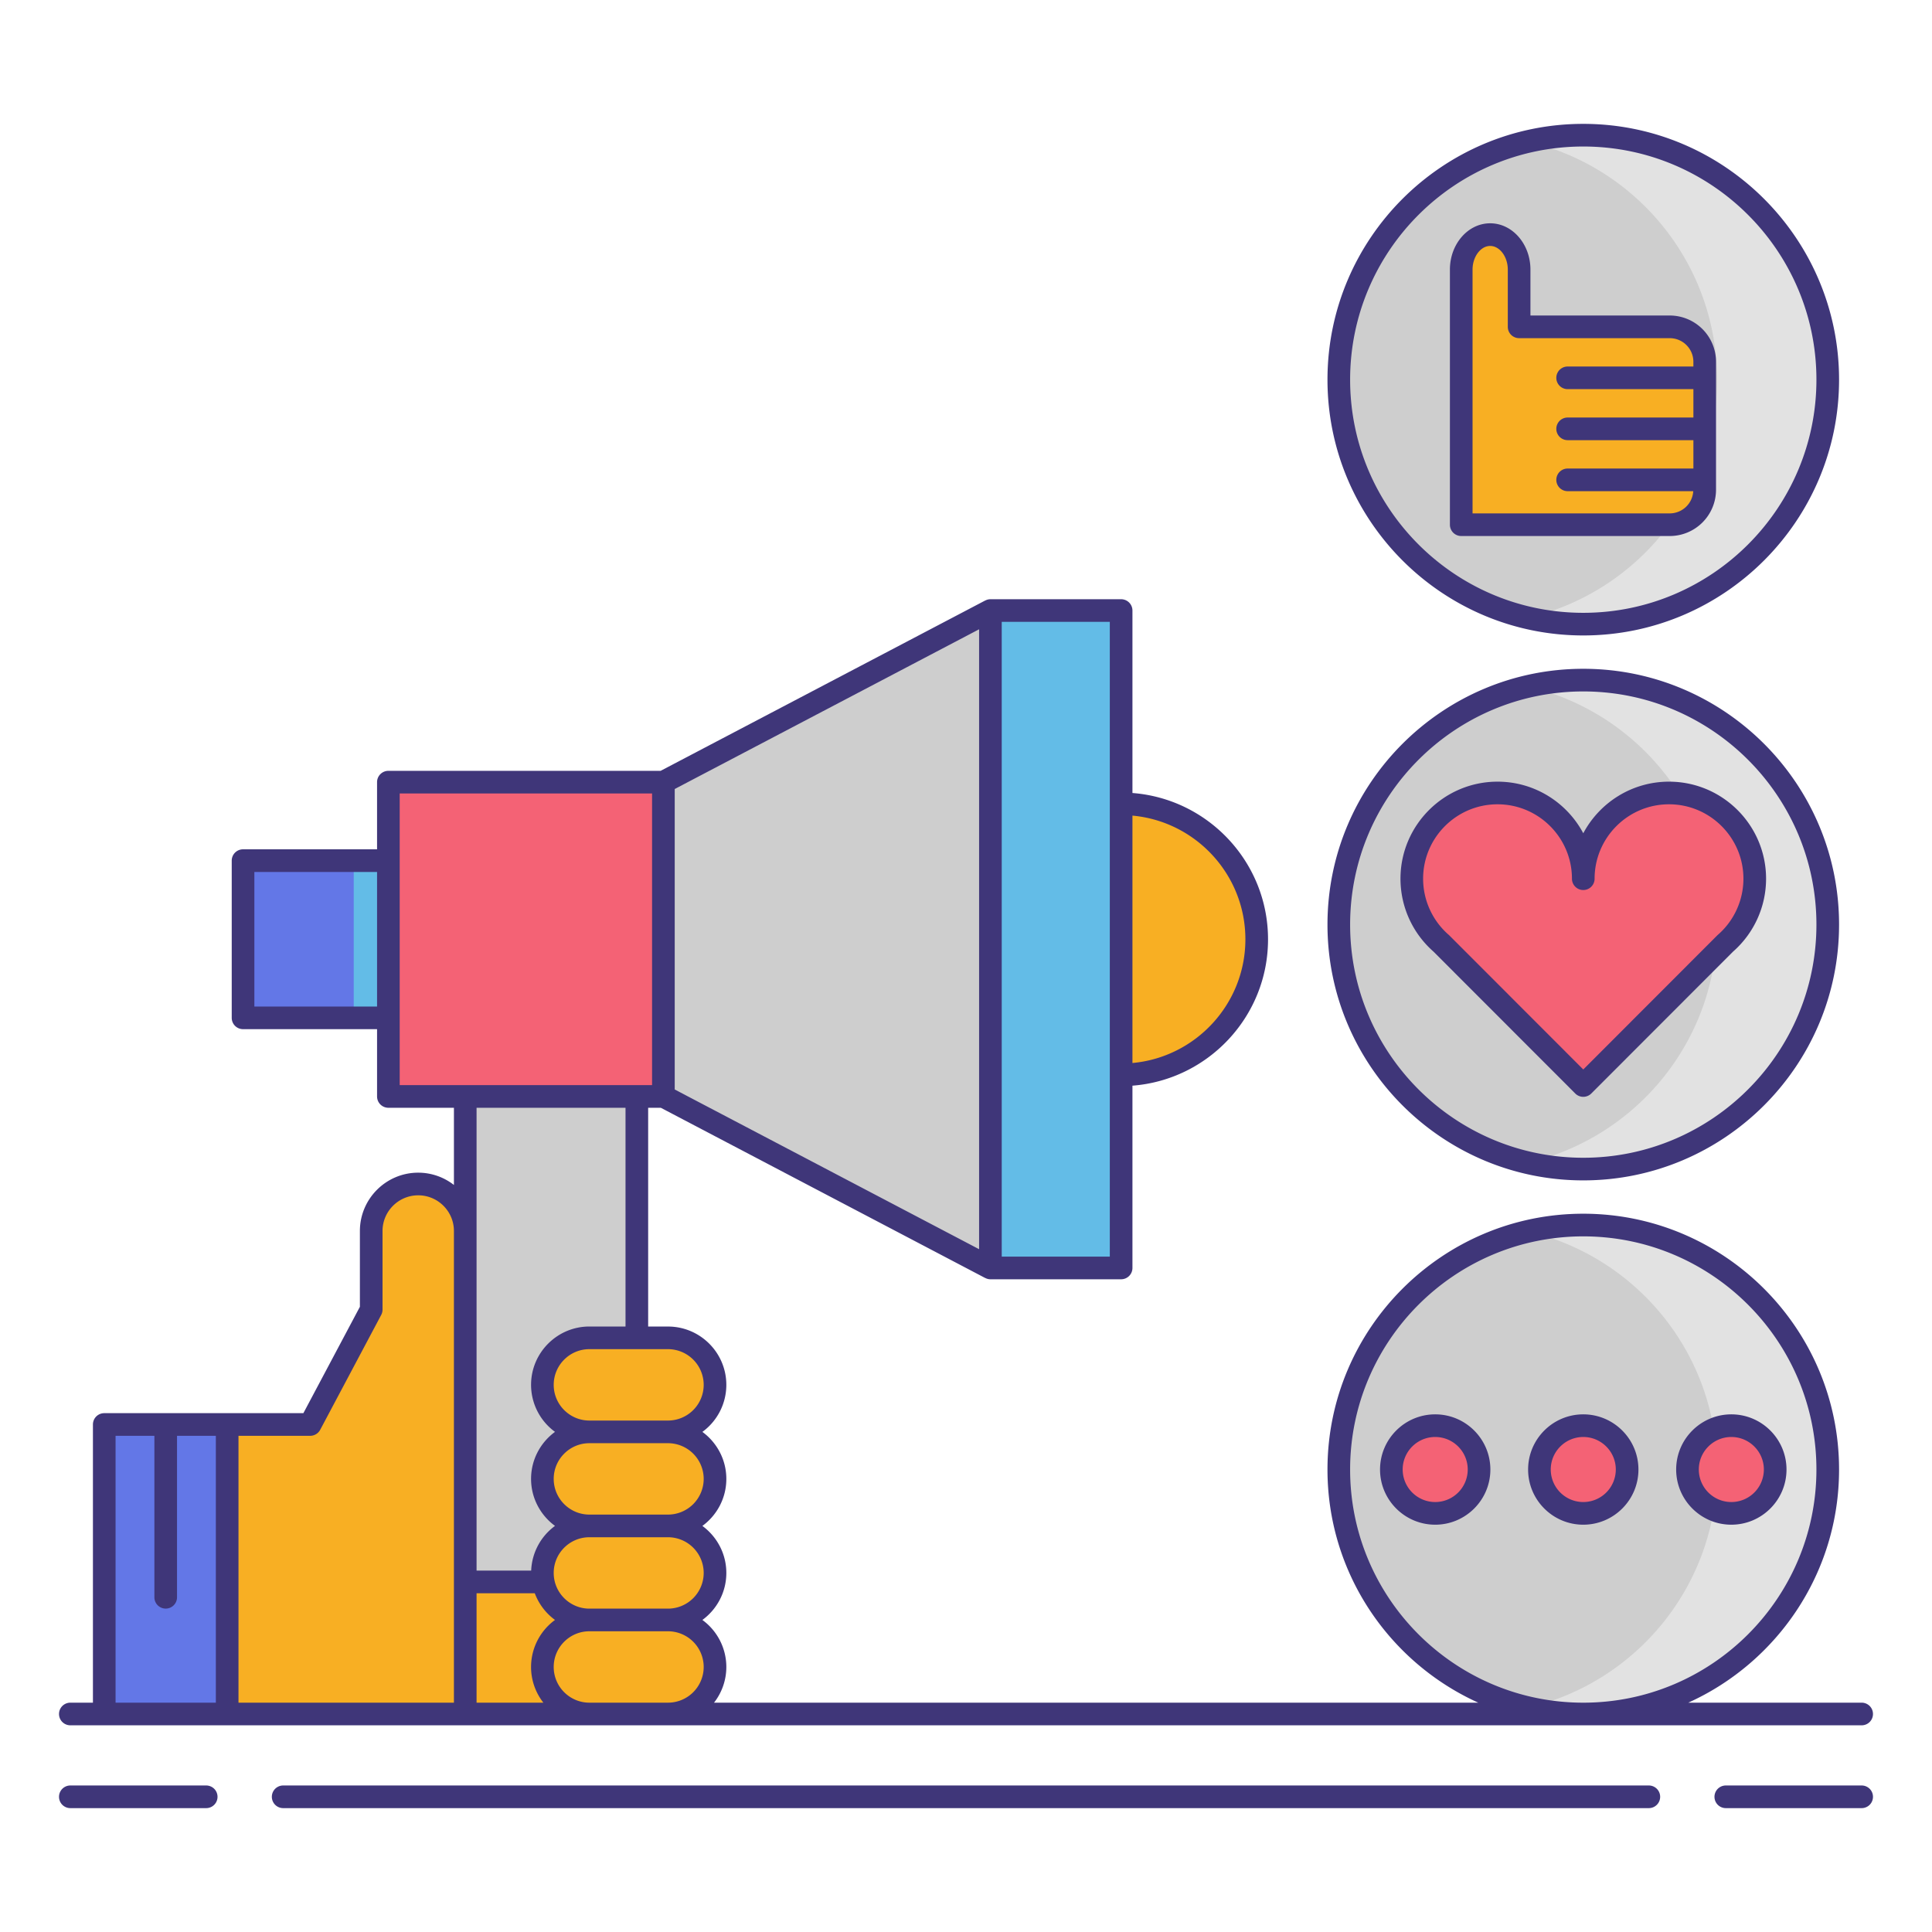
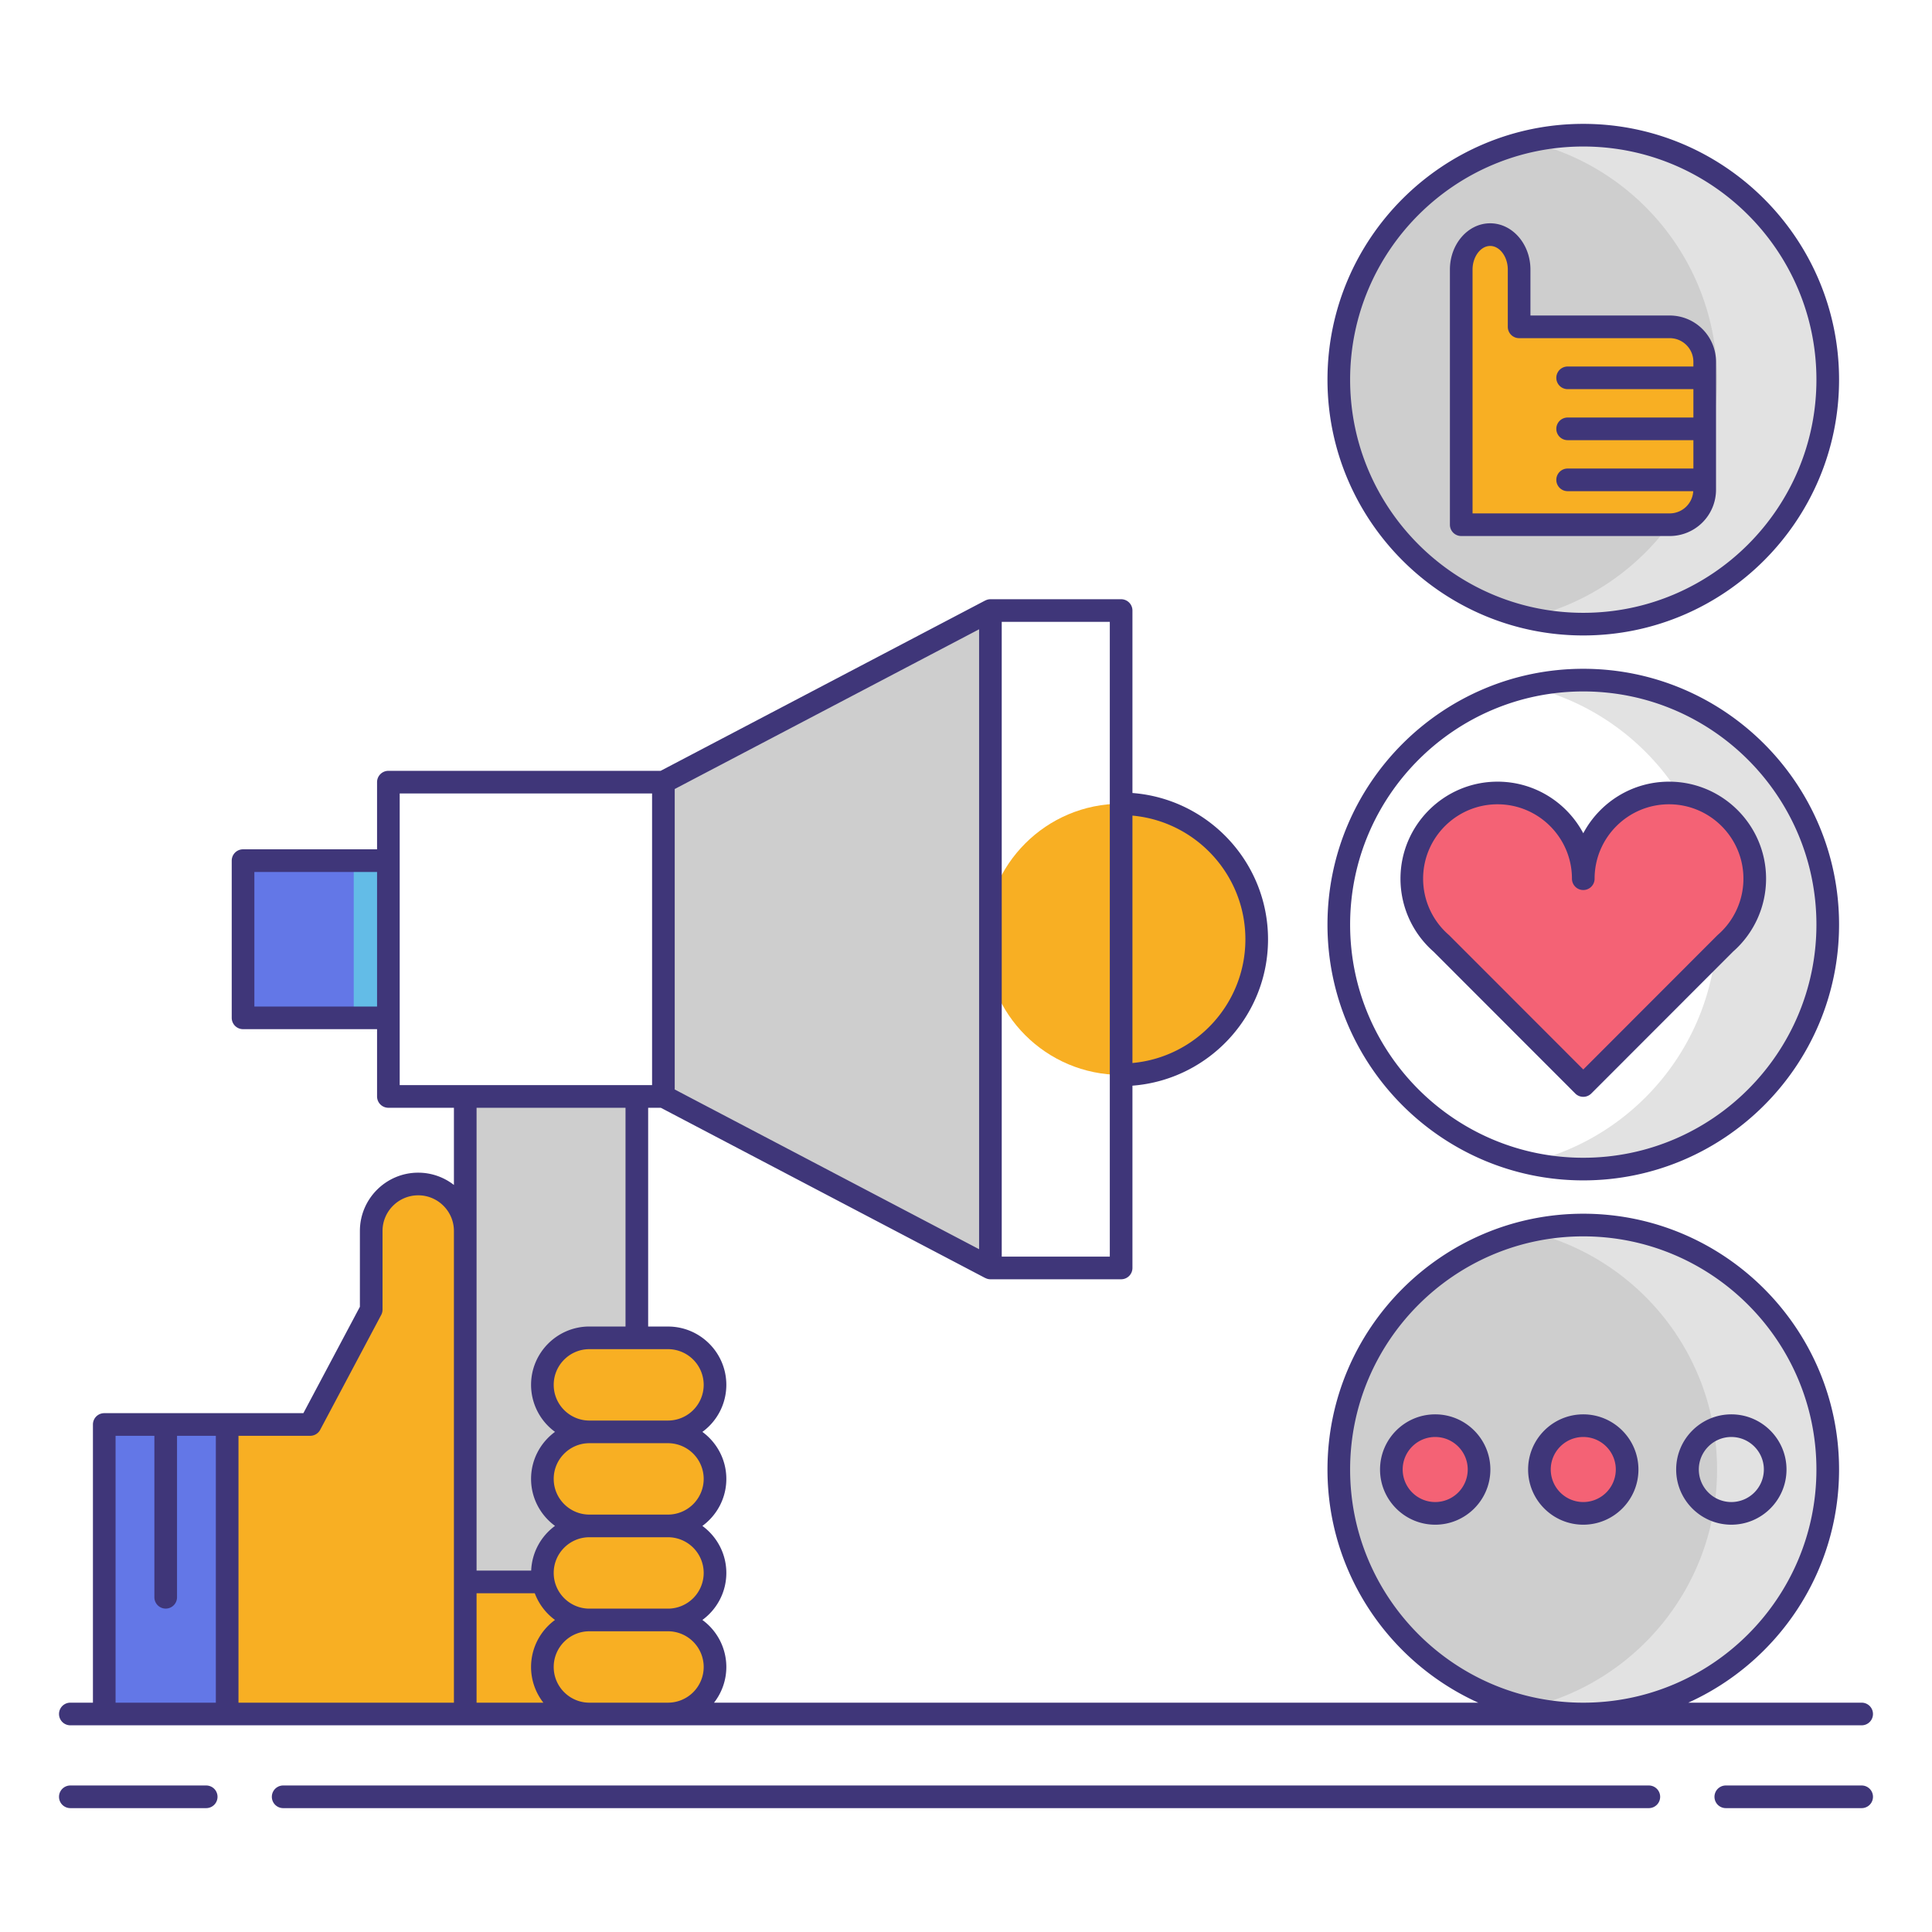
<svg xmlns="http://www.w3.org/2000/svg" viewBox="0 0 256 256" xml:space="preserve">
  <circle fill="#F8AF23" cx="148.554" cy="124.463" r="17.966" />
  <path fill="#F8AF23" d="M61.647 185.945H77.72v41.168H61.647zM41.102 188.751l8.085-15.222v-10.414a6.23 6.23 0 1 1 12.46 0v63.998H30.101v-38.362h11.001z" />
  <path fill="#6377E7" d="M30.1 227.114H13.814v-38.362H30.1z" />
  <path fill="#CECECE" d="m131.235 168.007-43.331-22.739V103.64l43.331-22.739z" />
-   <path fill="#63BCE7" d="M131.235 80.901h17.319v87.105h-17.319z" />
-   <path fill="#F46275" d="M51.462 103.64h36.442v41.646H51.462z" />
  <path fill="#63BCE7" d="M32.205 114.038h19.258v20.832H32.205z" />
  <path fill="#6377E7" d="M32.205 114.038h14.667v20.832H32.205z" />
  <path fill="#CECECE" d="M61.647 145.286h22.737v64.329H61.647z" />
  <path fill="#F8AF23" d="M71.868 183.5a6.23 6.23 0 0 0 6.23 6.23h10.414a6.23 6.23 0 1 0 0-12.46H78.099a6.23 6.23 0 0 0-6.231 6.23zM71.868 195.961a6.23 6.23 0 0 0 6.23 6.23h10.414a6.23 6.23 0 1 0 0-12.46H78.099a6.23 6.23 0 0 0-6.231 6.23zM71.868 208.422a6.23 6.23 0 0 0 6.23 6.23h10.414a6.23 6.23 0 1 0 0-12.46H78.099a6.23 6.23 0 0 0-6.231 6.23zM71.868 220.883a6.23 6.23 0 0 0 6.23 6.23h10.414a6.23 6.23 0 1 0 0-12.46H78.099a6.23 6.23 0 0 0-6.231 6.23z" />
  <g fill="#F87023">
    <path d="M78.099 189.73c-.02 0-.039.003-.059.003l-.06-.003c.02 0 .039-.003.059-.003l.06.003zM78.04 214.655c-.02 0-.039-.003-.059-.003.02 0 .039-.003.059-.003.02 0 .039.003.059.003-.02 0-.04.003-.059.003zM78.04 202.194c-.02 0-.039-.003-.059-.003.02 0 .039-.003.059-.003.02 0 .039.003.059.003-.02 0-.04.003-.059.003z" />
  </g>
  <circle fill="#CECECE" cx="209.791" cy="50.308" r="32.394" />
  <path fill="#E2E2E2" d="M227.519 50.308c0-15.367-10.704-28.226-25.06-31.55a32.46 32.46 0 0 1 7.333-.844c17.891 0 32.394 14.503 32.394 32.394s-14.503 32.394-32.394 32.394c-2.523 0-4.976-.298-7.333-.844 14.356-3.325 25.06-16.183 25.06-31.55z" />
  <path fill="#F8AF23" d="M221.251 69.527a4.646 4.646 0 0 0 4.631-4.63V47.938a4.644 4.644 0 0 0-4.631-4.63h-19.96v-7.587c0-2.547-1.727-4.632-3.835-4.632s-3.835 2.085-3.835 4.632v33.806h27.63z" />
  <g>
-     <circle fill="#CECECE" cx="209.791" cy="122.513" r="32.394" />
    <path fill="#E2E2E2" d="M209.791 90.12c-2.523 0-4.976.298-7.333.844 14.357 3.324 25.061 16.183 25.061 31.55s-10.704 28.226-25.061 31.55a32.46 32.46 0 0 0 7.333.844c17.891 0 32.394-14.503 32.394-32.394S227.682 90.12 209.791 90.12z" />
    <path fill="#F46275" d="M232.513 116.434c0-6.274-5.086-11.361-11.361-11.361s-11.361 5.086-11.361 11.361c0-6.274-5.086-11.361-11.361-11.361s-11.361 5.086-11.361 11.361c0 3.419 1.512 6.483 3.902 8.566l18.819 18.836L228.609 125a11.326 11.326 0 0 0 3.904-8.566z" />
  </g>
  <g>
    <circle fill="#CECECE" cx="209.791" cy="194.719" r="32.394" />
    <path fill="#E2E2E2" d="M227.519 194.72c0-15.367-10.704-28.226-25.06-31.55a32.46 32.46 0 0 1 7.333-.844c17.891 0 32.394 14.503 32.394 32.394s-14.503 32.394-32.394 32.394c-2.523 0-4.976-.298-7.333-.844 14.356-3.325 25.06-16.183 25.06-31.55z" />
-     <circle fill="#F46275" cx="229.411" cy="194.719" r="5.81" />
    <circle fill="#F46275" cx="209.791" cy="194.719" r="5.81" />
    <circle fill="#F46275" cx="190.172" cy="194.719" r="5.81" />
    <g fill="#3F3679">
      <path d="M27.323 236.586H9.32a1.5 1.5 0 1 0 0 3h18.003a1.5 1.5 0 1 0 0-3zM246.68 236.586h-18.003a1.5 1.5 0 1 0 0 3h18.003a1.5 1.5 0 1 0 0-3zM218.479 236.586H37.521a1.5 1.5 0 1 0 0 3H218.48a1.5 1.5 0 1 0-.001-3zM78.099 228.613H246.68a1.5 1.5 0 1 0 0-3h-22.974c11.767-5.321 19.98-17.163 19.98-30.894 0-18.689-15.205-33.895-33.894-33.895s-33.894 15.205-33.894 33.895c0 13.731 8.213 25.573 19.98 30.894H94.613a7.686 7.686 0 0 0 1.63-4.73 7.716 7.716 0 0 0-3.173-6.23c1.92-1.408 3.173-3.673 3.173-6.23s-1.254-4.823-3.173-6.23c1.92-1.408 3.173-3.673 3.173-6.23s-1.254-4.823-3.173-6.23a7.716 7.716 0 0 0 3.173-6.23c0-4.263-3.468-7.73-7.73-7.73h-2.629V146.79h1.685l42.97 22.549v-.007c.209.111.444.179.697.179h17.319a1.5 1.5 0 0 0 1.5-1.5v-24.154c10.033-.771 17.966-9.163 17.966-19.39s-7.933-18.619-17.966-19.39V80.901a1.5 1.5 0 0 0-1.5-1.5h-17.319a1.48 1.48 0 0 0-.697.179v-.007L87.535 102.14H51.462a1.5 1.5 0 0 0-1.5 1.5v8.898H32.205a1.5 1.5 0 0 0-1.5 1.5v20.832a1.5 1.5 0 0 0 1.5 1.5h17.758v8.916a1.5 1.5 0 0 0 1.5 1.5h8.685v10.229a7.68 7.68 0 0 0-4.73-1.63c-4.263 0-7.73 3.468-7.73 7.73v10.04L40.2 187.251H13.814a1.5 1.5 0 0 0-1.5 1.5v36.862H9.32a1.5 1.5 0 1 0 0 3h68.779zm100.798-33.893c0-17.035 13.859-30.895 30.894-30.895s30.894 13.859 30.894 30.895-13.859 30.894-30.894 30.894-30.894-13.859-30.894-30.894zm-13.877-70.257c0 8.573-6.588 15.629-14.966 16.39v-32.779c8.378.76 14.966 7.816 14.966 16.389zm-32.285-42.062h14.319v84.105h-14.319V82.401zM63.147 211.115h7.714a7.758 7.758 0 0 0 2.68 3.537 7.716 7.716 0 0 0-3.173 6.23c0 1.783.612 3.421 1.63 4.73h-8.85v-14.497zm30.096 9.768a4.736 4.736 0 0 1-4.73 4.73H78.099c-2.608 0-4.73-2.122-4.73-4.73s2.122-4.73 4.73-4.73h10.414a4.734 4.734 0 0 1 4.73 4.73zm0-12.461a4.736 4.736 0 0 1-4.73 4.73H78.099c-2.608 0-4.73-2.122-4.73-4.73s2.122-4.73 4.73-4.73h10.414a4.734 4.734 0 0 1 4.73 4.73zm0-12.461a4.736 4.736 0 0 1-4.73 4.73H78.099c-2.608 0-4.73-2.122-4.73-4.73s2.122-4.73 4.73-4.73h10.414a4.735 4.735 0 0 1 4.73 4.73zm0-12.461a4.736 4.736 0 0 1-4.73 4.73H78.099c-2.608 0-4.73-2.122-4.73-4.73s2.122-4.73 4.73-4.73h10.414a4.736 4.736 0 0 1 4.73 4.73zm36.492-17.975-40.331-21.164v-39.814l40.331-21.164v82.142zm-96.03-32.155v-17.832h16.258v17.832H33.705zm19.257 1.5v-29.73h33.442v38.646H52.962v-8.916zm29.922 11.916v28.983h-4.785c-4.263 0-7.73 3.468-7.73 7.73a7.716 7.716 0 0 0 3.173 6.23c-1.92 1.408-3.173 3.673-3.173 6.23s1.254 4.823 3.173 6.23a7.715 7.715 0 0 0-3.158 5.924h-7.236v-61.329h19.736zm-67.57 43.465h5.143v21.396a1.5 1.5 0 1 0 3 0v-21.396H28.6v35.362H15.314v-35.362zm16.287 35.362v-35.362h9.501c.555 0 1.064-.307 1.325-.796l8.085-15.222c.115-.217.175-.459.175-.704v-10.414c0-2.608 2.122-4.73 4.73-4.73s4.73 2.122 4.73 4.73v62.498H31.601zM209.792 84.201c18.689 0 33.894-15.205 33.894-33.894s-15.205-33.894-33.894-33.894-33.894 15.205-33.894 33.894 15.204 33.894 33.894 33.894zm0-64.787c17.035 0 30.894 13.858 30.894 30.894s-13.859 30.894-30.894 30.894-30.894-13.858-30.894-30.894 13.858-30.894 30.894-30.894z" />
      <path d="M193.621 71.026h27.63a6.137 6.137 0 0 0 6.131-6.13V47.938a6.137 6.137 0 0 0-6.131-6.131h-18.46V35.72c0-3.381-2.394-6.132-5.335-6.132s-5.335 2.751-5.335 6.132v33.806a1.5 1.5 0 0 0 1.5 1.5zm1.5-35.305c0-1.697 1.069-3.132 2.335-3.132s2.335 1.435 2.335 3.132v7.587a1.5 1.5 0 0 0 1.5 1.5h19.96a3.134 3.134 0 0 1 3.131 3.131v.626H207.72a1.5 1.5 0 1 0 0 3h16.663v3.759H207.72a1.5 1.5 0 1 0 0 3h16.663v3.759H207.72a1.5 1.5 0 1 0 0 3h16.644a3.126 3.126 0 0 1-3.113 2.944h-26.13V35.721zM209.792 156.407c18.689 0 33.894-15.205 33.894-33.894s-15.205-33.895-33.894-33.895-33.894 15.205-33.894 33.895c-.001 18.689 15.204 33.894 33.894 33.894zm0-64.788c17.035 0 30.894 13.859 30.894 30.895s-13.859 30.894-30.894 30.894-30.894-13.858-30.894-30.894 13.858-30.895 30.894-30.895z" />
      <path d="m189.947 126.095 18.784 18.801a1.5 1.5 0 0 0 2.122 0l18.784-18.801a12.855 12.855 0 0 0 4.377-9.661c0-7.091-5.77-12.86-12.861-12.86-4.917 0-9.197 2.772-11.361 6.837-2.164-4.064-6.444-6.837-11.361-6.837-7.091 0-12.861 5.77-12.861 12.86 0 3.699 1.594 7.216 4.377 9.661zm8.484-19.522c5.438 0 9.861 4.423 9.861 9.86a1.5 1.5 0 1 0 3 0c0-5.438 4.423-9.86 9.861-9.86s9.861 4.423 9.861 9.86a9.862 9.862 0 0 1-3.388 7.435c-.026.022-.051.046-.076.07l-17.758 17.774-17.758-17.774a1.26 1.26 0 0 0-.076-.07 9.862 9.862 0 0 1-3.388-7.435c0-5.437 4.423-9.86 9.861-9.86zM236.721 194.72c0-4.031-3.279-7.311-7.31-7.311s-7.31 3.279-7.31 7.311c0 4.03 3.279 7.31 7.31 7.31 4.03-.001 7.31-3.28 7.31-7.31zm-7.31 4.309a4.316 4.316 0 0 1-4.31-4.31c0-2.377 1.934-4.311 4.31-4.311s4.31 1.934 4.31 4.311a4.314 4.314 0 0 1-4.31 4.31zM209.792 187.409c-4.031 0-7.31 3.279-7.31 7.311 0 4.03 3.279 7.31 7.31 7.31s7.31-3.279 7.31-7.31c0-4.032-3.28-7.311-7.31-7.311zm0 11.62a4.316 4.316 0 0 1-4.31-4.31c0-2.377 1.934-4.311 4.31-4.311s4.31 1.934 4.31 4.311a4.315 4.315 0 0 1-4.31 4.31zM190.172 187.409c-4.031 0-7.31 3.279-7.31 7.311 0 4.03 3.279 7.31 7.31 7.31s7.31-3.279 7.31-7.31c0-4.032-3.279-7.311-7.31-7.311zm0 11.62a4.316 4.316 0 0 1-4.31-4.31c0-2.377 1.934-4.311 4.31-4.311s4.31 1.934 4.31 4.311a4.315 4.315 0 0 1-4.31 4.31z" />
    </g>
  </g>
</svg>